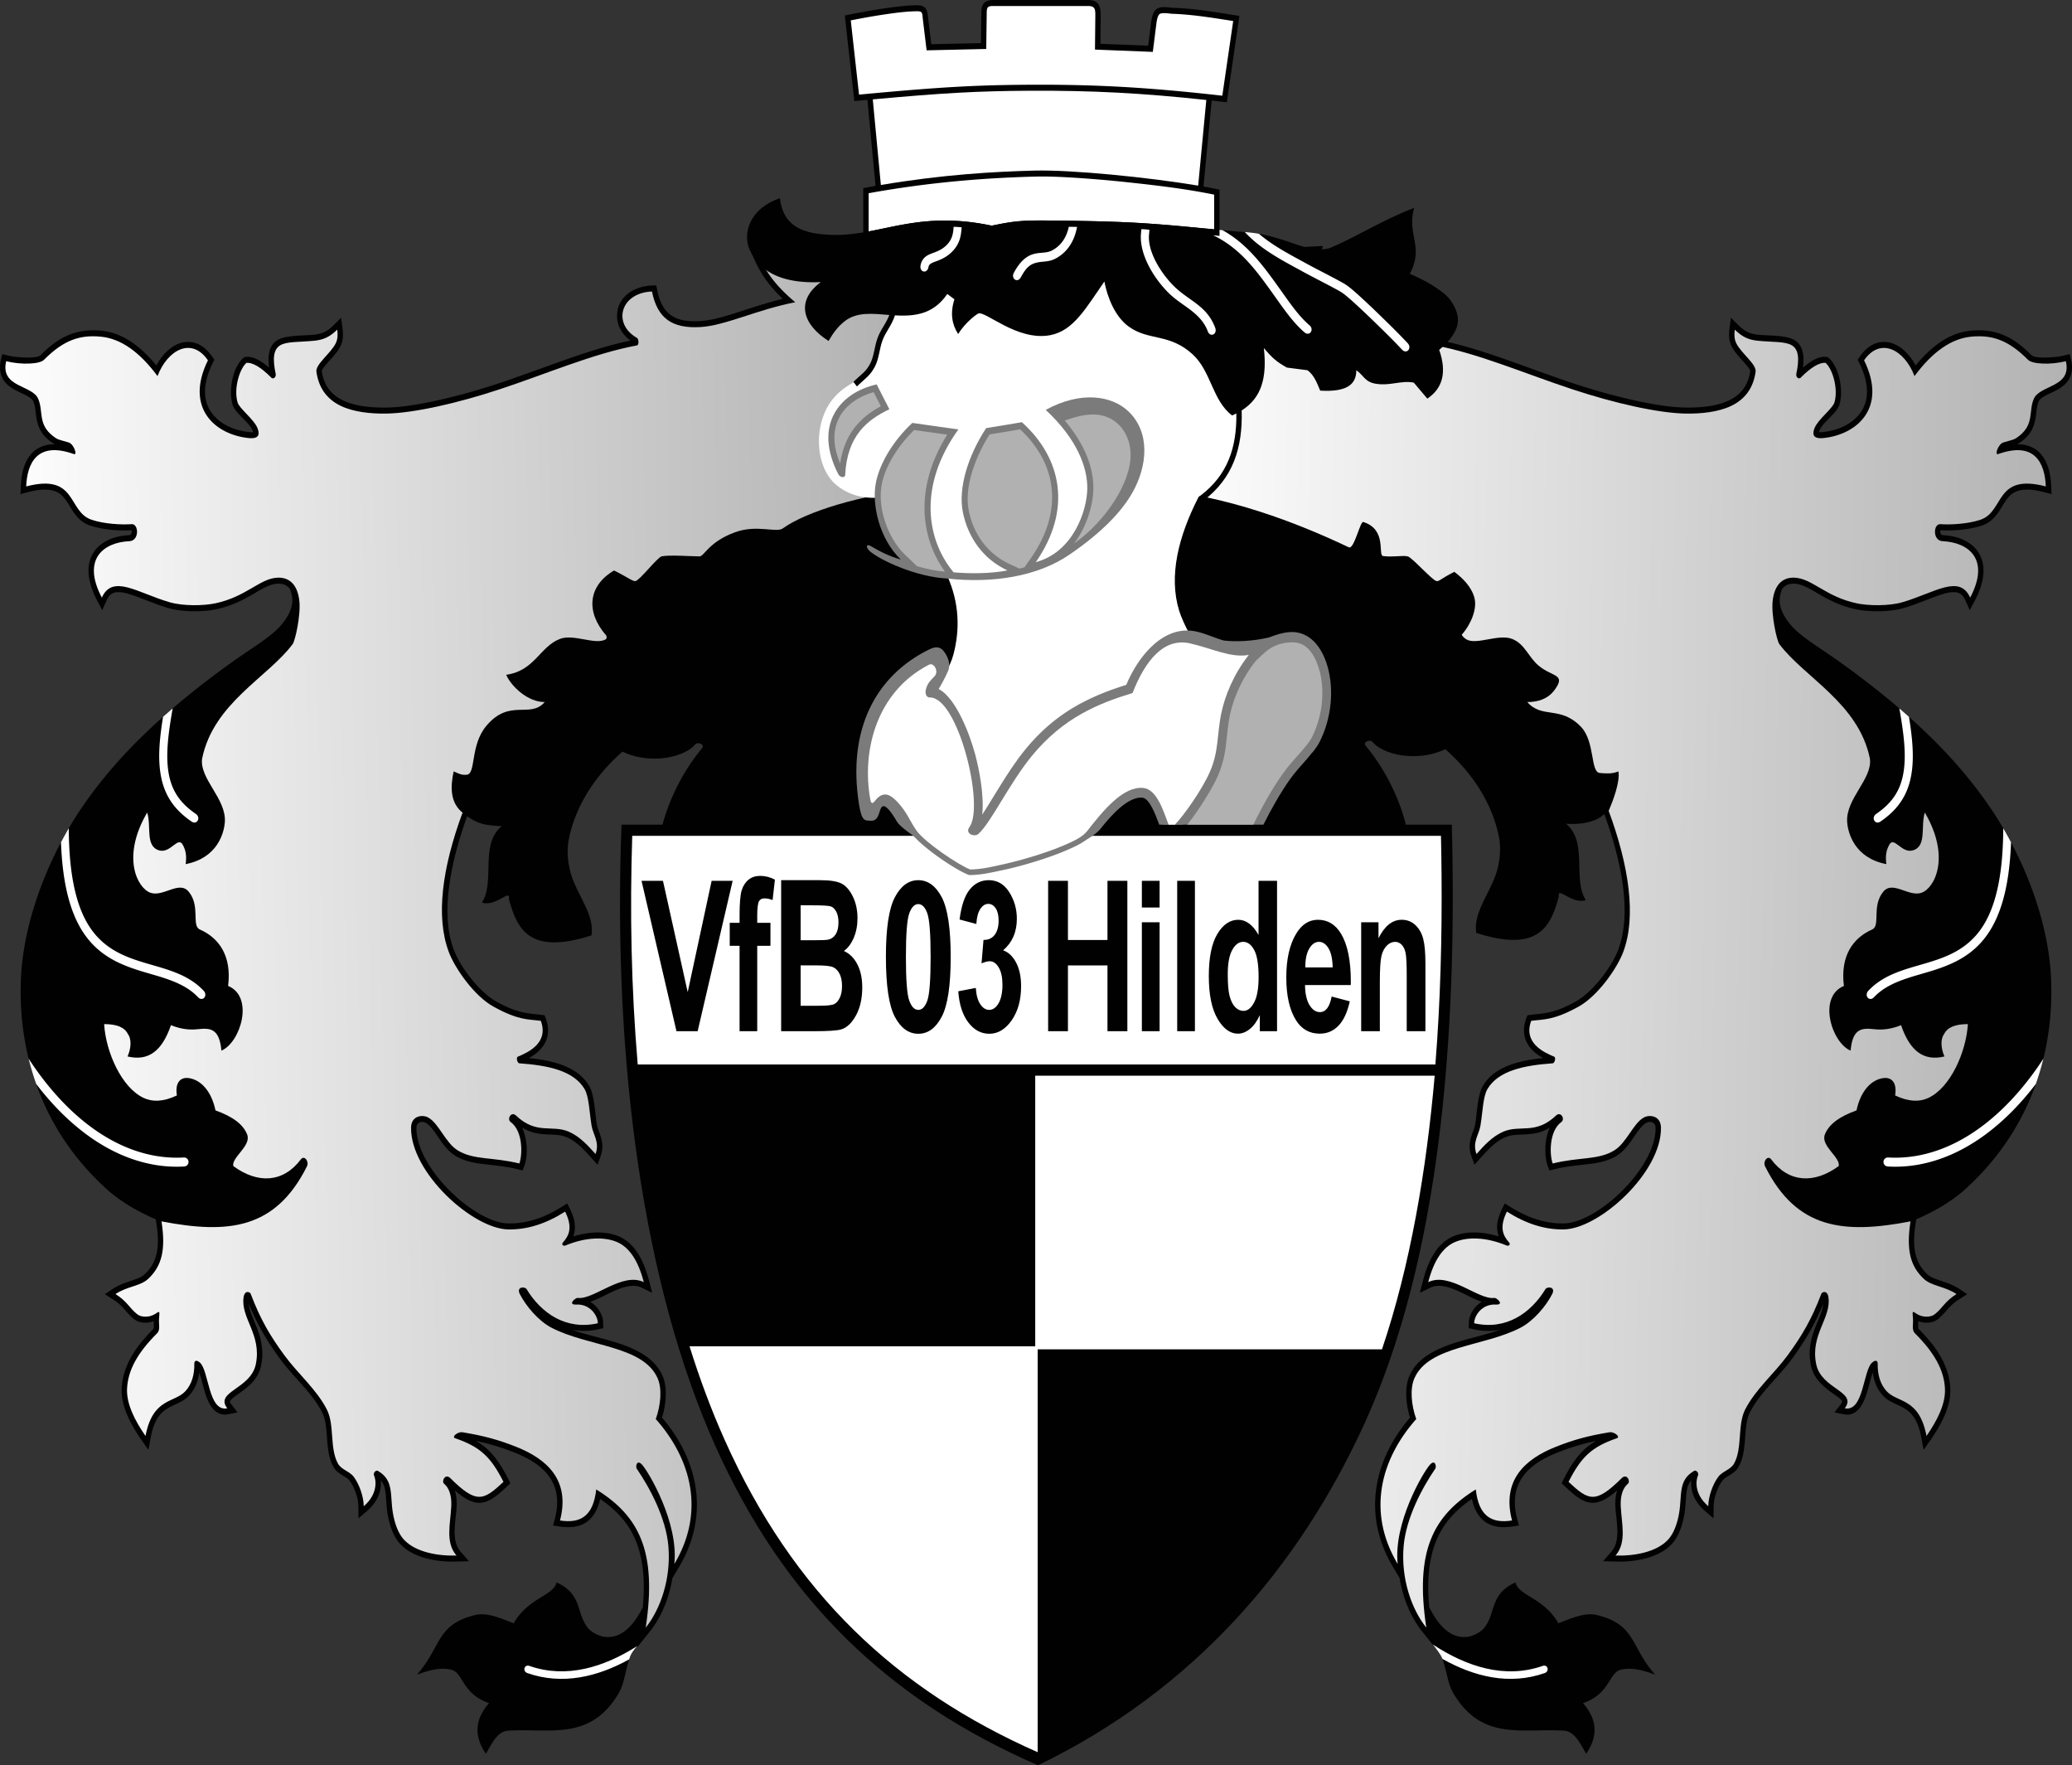
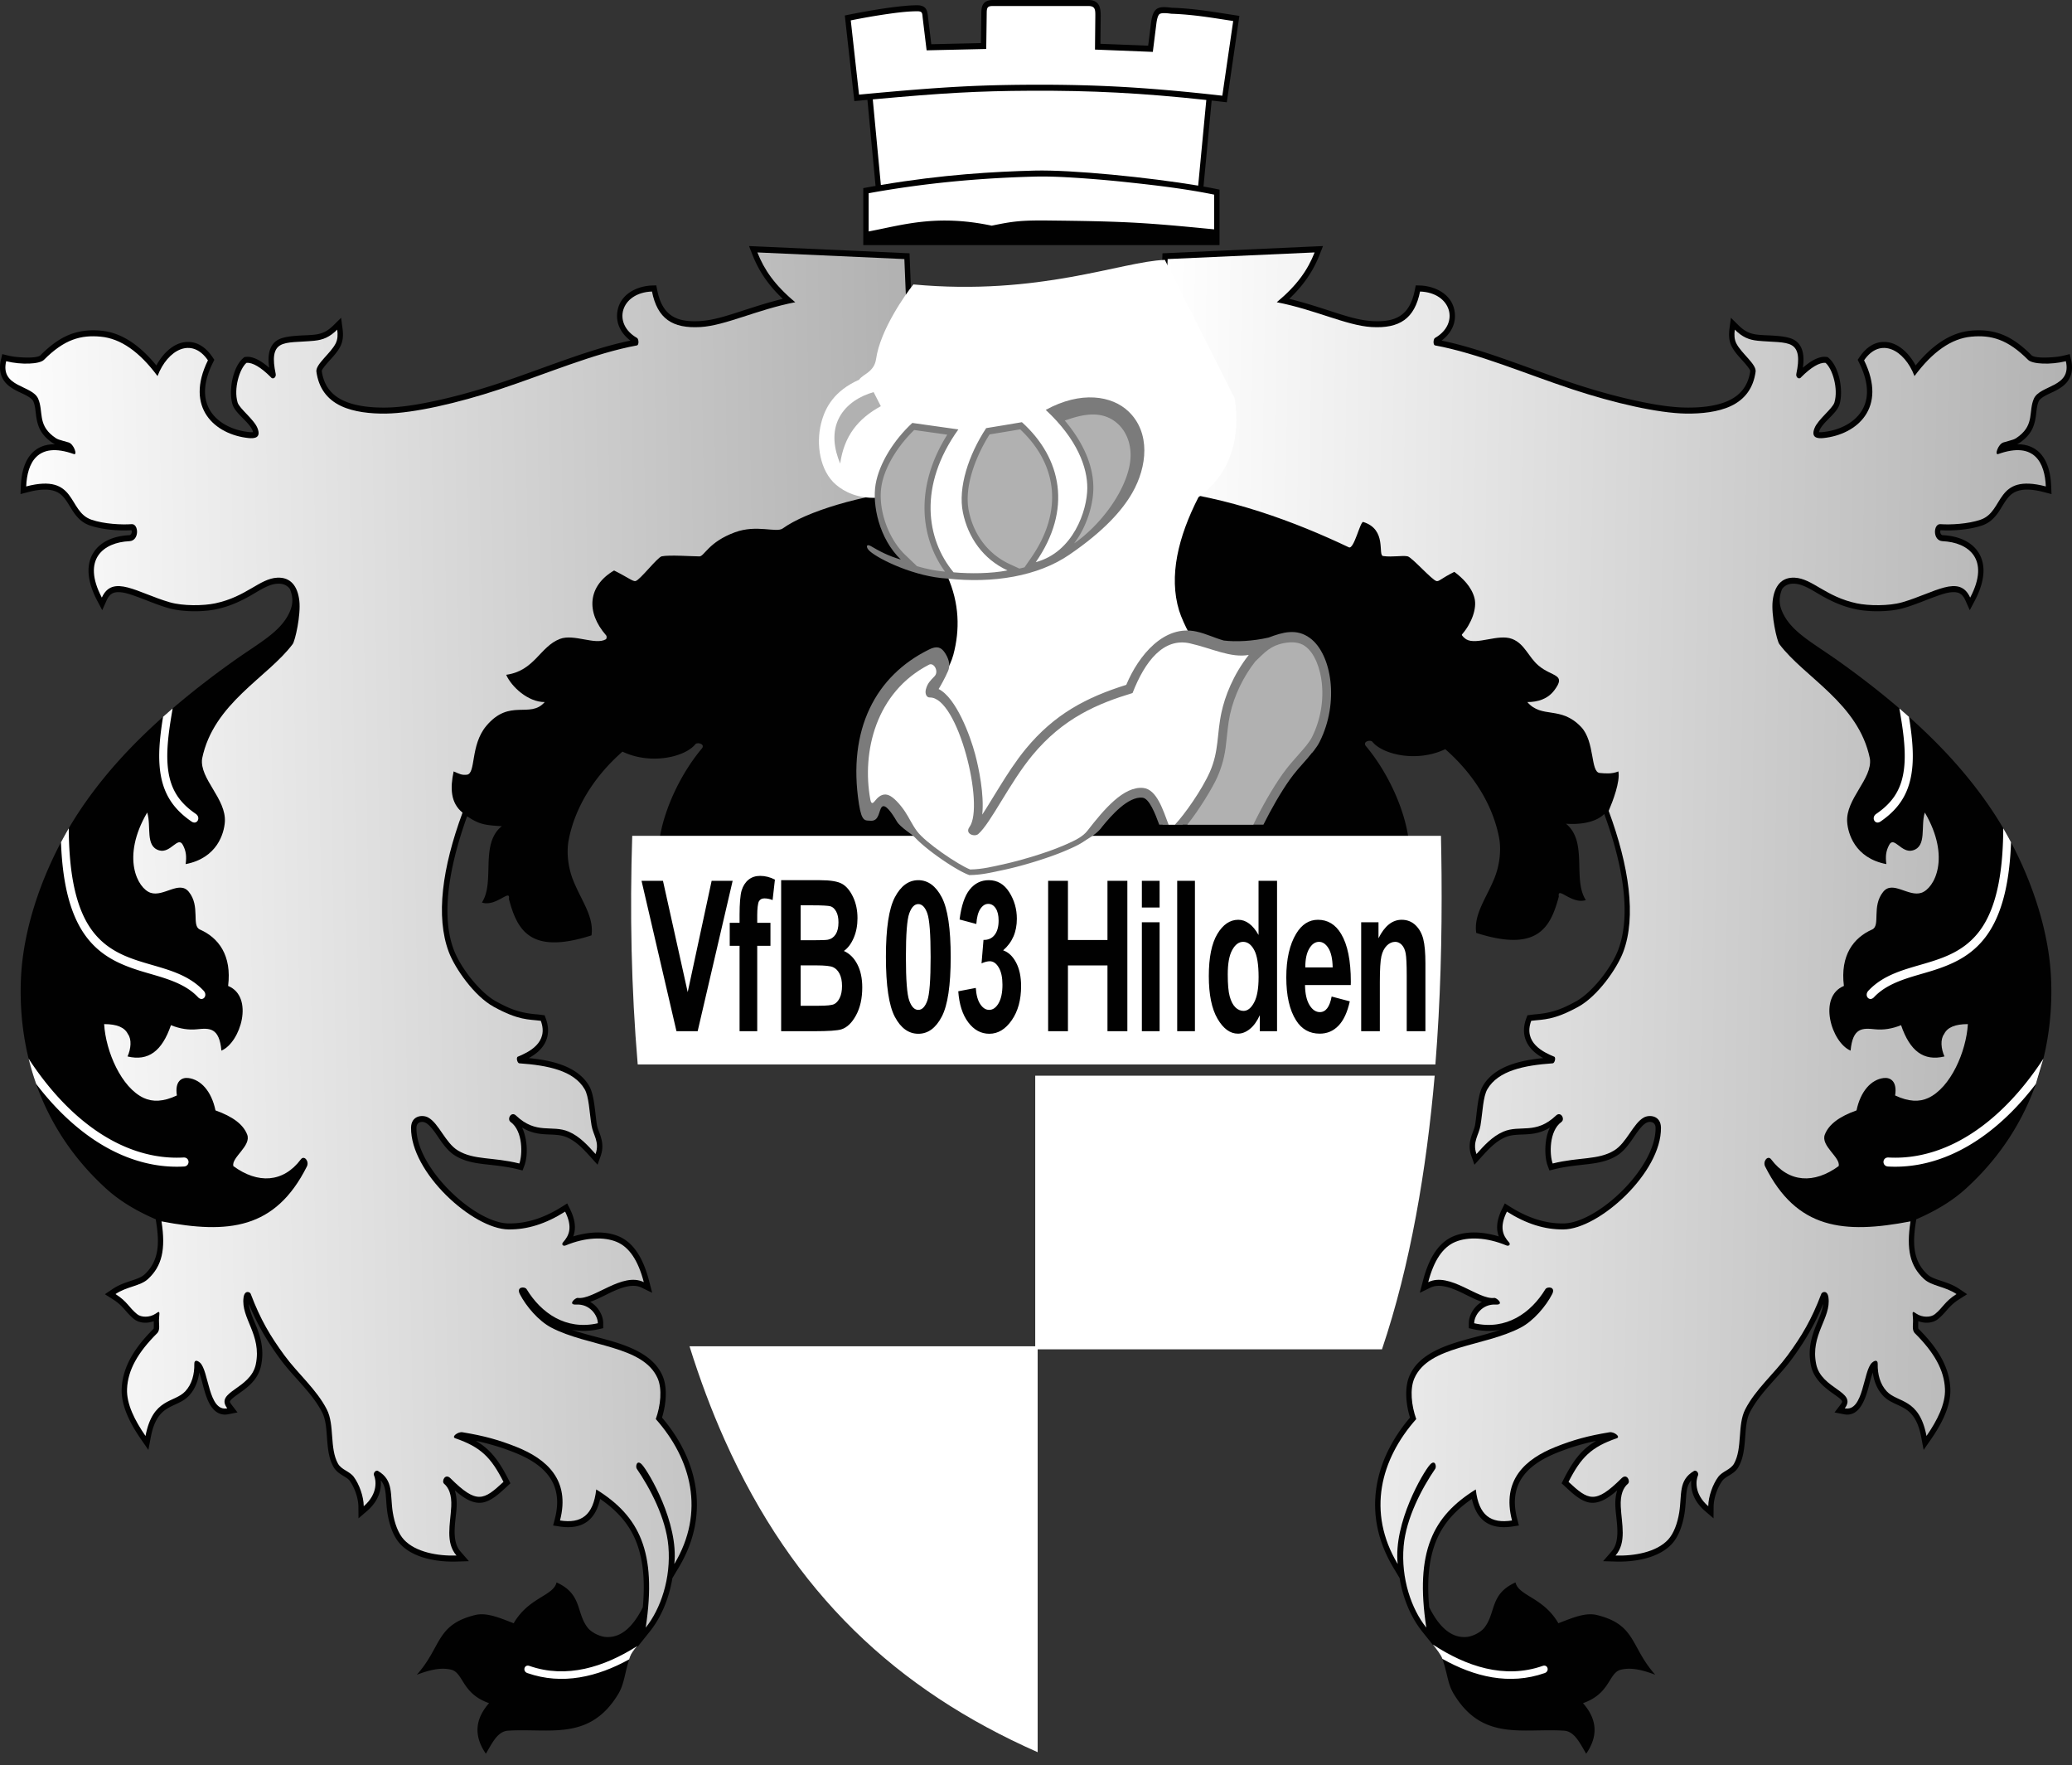
<svg xmlns="http://www.w3.org/2000/svg" xmlns:xlink="http://www.w3.org/1999/xlink" viewBox="14.17 179.51 566.93 482.88">
  <rect x="14.17" y="179.51" width="566.93" height="482.88" fill="#333333" stroke="none" />
  <path fill="#010101" fill-rule="evenodd" d="M501.781 340.631c-.82 2.038-1.005 3.965.15 6.461 2.493 5.383 8.311 8.266 15.587 13.461 8.781 6.27 20.125 15.137 29.878 25.692 5.6 6.06 11.097 13.15 15.392 20.686 7.401 12.987 11.964 27.301 12.572 39.953.82 17.075-3.576 39.792-23.265 57.734-3.862 3.519-8.444 6.186-13.599 8.42l-.133.85c-.847 5.428-.9 10.438 3.178 14.215.923.856 2.408 1.319 3.543 1.695 1.816.601 3.534 1.18 5.172 2.283l2.156 1.45-2.188 1.39c-1.446.918-2.328 1.766-3.466 3.082-.733.848-1.433 1.602-2.288 2.302-1.459 1.194-3.648 1.267-5.43.606-.017.85-.05 1.82.025 2.03a.123.123 0 0 0 .036.053c4.287 4.278 8.427 9.647 8.71 16.375.21 5-2.725 10.148-5.36 13.947l-1.945 2.802-.658-3.469c-.579-3.045-1.603-5.83-4.044-7.535-1.825-1.275-3.992-1.752-5.739-3.199a7.332 7.332 0 0 1-.688-.65c-1.595-1.714-2.475-3.94-2.785-6.329-.512 1.42-.995 3.453-1.192 4.16-.987 3.566-2.612 8.082-6.739 7.27l-2.537-.5 1.674-2.189c.088-.115.434-.608.401-.788-.272-1.488-7.301-3.875-8.527-9.843-.737-3.59-.224-6.68 1.026-10.018.771-2.061 2.094-4.632 2.326-6.833v-.008c-2.324 5.644-4.987 10.175-8.633 15.146-3.56 4.854-8.672 9.127-11.435 14.535-.968 1.894-1.11 4.539-1.269 6.675-.208 2.803-.44 5.716-1.795 8.168-.162.292-.35.563-.56.812-1.137 1.349-3.077 1.92-3.897 3.024-1.299 1.75-2.363 4.713-2.386 7l-.033 3.292-2.336-2.007c-1.78-1.529-3.221-3.553-3.66-6.06a8.932 8.932 0 0 1-.094-2.317c-.37.41-.671.894-.887 1.486-.357.978-.461 2.137-.54 3.181-.115 1.498-.19 2.964-.431 4.448-.473 2.903-1.522 6.186-3.46 8.276-3.725 4.018-10.494 4.971-15.453 4.812l-3.349-.107 2.337-2.684c2.614-3.004 1.206-8.424 1.021-12.169-.076-1.544.044-3.125.512-4.537-2.169 1.934-4.769 3.712-7.372 3.393-2.579-.317-4.975-2.64-6.902-4.423l-.951-.88.61-1.2c2.648-5.21 5.04-8.215 8.85-10.409a63.984 63.984 0 0 0-10.617 3.206c-7.705 3.073-13.615 8.103-11.005 18.118l.476 1.827-1.687.262c-6.123.95-9.825-1.503-11.182-7.524-3.107 2.133-5.969 4.728-8.062 8.104-3.86 6.228-4.289 14.068-3.614 21.502 3.569 7.21 7.49 8.512 10.56 8.106 1.269-.168 3.488-1.141 4.553-2.514 3.194-4.12 1.438-9.189 8.5-12.362.872 3.723 7.605 4.049 11.733 11.168 3.849-1.484 7.403-3.02 10.519-2.256 10.818 2.65 9.13 8.664 15.988 16.338-3.276-1.215-6.408-2.103-9.401-1.379-3.393.82-2.859 6.555-10.369 9.15 3.583 4.087 4.451 8.619.869 13.839-1.806-3.077-3.23-6.13-6.083-6.31-11.358-.717-22.3 2.928-30.133-10.017-1.734-2.865-1.6-5.166-3.14-9.655-.293-.854-1.137-2.026-2.11-3.276l.014.092-3.393-4.233c-3.21-4.005-5.31-9.235-6.204-14.65l-1.75-2.928c-8.523-14.251-5.435-29.198 4.592-40.971-1.097-3.568-1.582-8.179-.109-11.505.275-.62.599-1.21.967-1.764 3.91-5.885 13.215-7.68 19.253-9.363 1.518-.424 3.066-.87 4.594-1.391-2.368.451-4.867.414-7.438-.171l-1.178-.268v-1.344c0-1.75.896-3.475 2.022-4.637a7.107 7.107 0 0 1 1.554-1.214c-2.185-.756-4.48-2.054-6.173-2.82-2.334-1.055-5.457-2.267-7.92-1.065l-2.882 1.407.879-3.374c1.31-5.026 3.663-10.15 8.312-12.089 3.808-1.587 8.387-1.188 12.411.037-.889-2.362-.421-4.844.932-7.576l.72-1.455 1.294.82c4.58 2.903 9.438 4.721 14.742 4.663 9.332-.103 25.37-15.219 25.213-26.179-.023-1.604-1.53-1.893-2.565-1.324-1.492.82-3.109 3.54-4.155 5-1.116 1.556-2.352 3.05-3.94 4.007-.654.393-1.334.725-2.034 1-2.234.875-4.624 1.152-6.967 1.41-2.77.305-5.446.615-8.172 1.296l-1.203.3-.476-1.271c-.82-2.192-.788-5.517-.303-7.791a11.81 11.81 0 0 1 .886-2.656 12.07 12.07 0 0 1-3.864 1.526c-1.822.378-3.568.3-5.393.449-1.004.081-1.974.25-2.92.652-2.759 1.175-4.813 3.494-6.867 5.768l-1.582 1.753-.822-2.315c-.826-2.329-.538-4.142.286-6.37.272-.733.594-1.51.723-2.292.51-3.082.648-8.096 2.126-10.605 3.26-5.535 10.592-7.013 16.509-7.59a14.44 14.44 0 0 1-1.767-1.126c-3.079-2.31-4.378-5.676-2.89-9.692l.33-.89.857-.114a43.55 43.55 0 0 1 1.654-.18c4.26-.402 6.863-1.367 10.757-3.502 4.397-2.412 9.73-9.192 11.597-14.185 4.13-11.04.014-26.608-3.853-37.085-1.73 1.808-5.41 3.03-10.465 2.667 6.08 4.938 1.74 15.213 5.432 20.88-3.837 1.294-7.89-3.963-7.386-.97-2.25 8.413-5.73 15.37-22.599 9.954-.746-5.164 2.846-9.558 5.067-15.205 1.333-3.388 1.816-7.522 1.18-10.853-1.594-8.348-6.433-16.922-14.719-24.2-7.869 3.741-17.199 1.406-19.937-2.016-.518-.647-2.839-.086-1.757 1.203 6.86 8.17 12.323 20.779 11.917 30.432l-69.88 8.51-.117 8.674-35.559-4.33-30.027 3.657-.098-7.325-69.899-8.512c-.406-9.654 5.056-22.263 11.916-30.432 1.083-1.289-1.238-1.85-1.756-1.203-2.738 3.422-12.068 5.756-19.937 2.017-8.286 7.276-13.126 15.85-14.72 24.198-.635 3.332-.152 7.466 1.18 10.854 2.222 5.647 5.814 10.04 5.068 15.205-16.87 5.416-20.35-1.542-22.599-9.956.505-2.991-3.55 2.265-7.386.971 3.692-5.666-.648-15.941 5.432-20.88-4.845-.28-6.257-.567-9.482-2.71-3.717 10.381-7.75 25.54-3.667 36.455 1.868 4.993 7.2 11.773 11.598 14.185 3.893 2.135 6.497 3.1 10.756 3.503a43.6 43.6 0 0 1 1.655.18l.856.113.33.89c.83 2.236.894 4.578-.233 6.7-.99 1.863-2.655 3.152-4.428 4.119 5.918.575 13.253 2.052 16.514 7.589 1.477 2.51 1.615 7.523 2.125 10.605.13.783.452 1.56.723 2.292.825 2.228 1.113 4.041.286 6.37l-.821 2.315-1.583-1.753c-2.053-2.274-4.108-4.593-6.867-5.768-.945-.403-1.915-.57-2.92-.652-1.824-.149-3.57-.07-5.393-.449a12.062 12.062 0 0 1-3.885-1.54c1.435 3.043 1.692 7.556.604 10.461l-.475 1.27-1.203-.3c-2.727-.68-5.402-.99-8.173-1.295-2.342-.258-4.732-.535-6.966-1.41-.7-.275-1.38-.607-2.034-1-1.589-.958-2.825-2.451-3.94-4.007-1.047-1.46-2.664-4.18-4.156-5-1.034-.569-2.542-.28-2.565 1.324-.157 10.96 15.882 26.076 25.213 26.179 5.304.058 10.163-1.76 14.742-4.662l1.294-.82.72 1.454c1.354 2.732 1.822 5.214.933 7.576 4.024-1.225 8.602-1.624 12.41-.037 4.65 1.94 7.003 7.063 8.313 12.09l.878 3.373-2.88-1.407a4.84 4.84 0 0 0-1.162-.392c-2.189-.445-4.752.55-6.76 1.457-1.693.766-3.987 2.064-6.173 2.82.557.32 1.08.725 1.555 1.214 1.126 1.162 2.022 2.887 2.022 4.637v1.344l-1.178.268c-2.572.585-5.07.622-7.438.17 1.527.521 3.075.968 4.594 1.392 6.515 1.815 16.928 3.697 20.22 11.127 1.473 3.326.988 7.937-.11 11.505 10.027 11.773 13.116 26.72 4.593 40.971l-1.75 2.928c-.895 5.415-2.994 10.645-6.204 14.65l-3.394 4.233.07-.468c-.94 1.128-1.756 2.198-2.046 3.044-1.54 4.49-1.515 7.398-3.249 10.263-7.834 12.945-18.775 9.3-30.133 10.017-2.853.18-4.276 3.233-6.083 6.31-3.582-5.22-2.714-9.752.869-13.84-7.51-2.594-6.976-8.329-10.368-9.149-2.994-.724-6.126.164-9.402 1.38 6.86-7.675 5.17-13.688 15.989-16.34 3.115-.763 6.67.773 10.518 2.257 4.128-7.119 10.862-7.445 11.733-11.168 7.062 3.173 5.306 8.242 8.5 12.362 1.065 1.373 3.284 2.346 4.552 2.514 3.068.405 6.983-.893 10.548-8.08.678-7.441.253-15.293-3.612-21.528-2.093-3.376-4.955-5.97-8.061-8.104-1.358 6.02-5.06 8.474-11.182 7.524l-1.687-.262.476-1.827c2.61-10.015-3.3-15.045-11.006-18.118a64.07 64.07 0 0 0-10.616-3.207c3.81 2.195 6.201 5.2 8.85 10.41l.61 1.2-.951.88c-1.928 1.783-4.324 4.106-6.902 4.423-2.604.32-5.204-1.46-7.373-3.393.469 1.412.588 2.993.512 4.537-.185 3.745-1.593 9.165 1.022 12.17l2.336 2.683-3.349.107c-4.958.159-11.727-.794-15.452-4.812-1.939-2.09-2.988-5.373-3.46-8.276-.242-1.485-.317-2.95-.43-4.448-.08-1.044-.184-2.203-.541-3.18a4.481 4.481 0 0 0-.887-1.487 8.932 8.932 0 0 1-.094 2.317c-.44 2.507-1.881 4.531-3.66 6.06l-2.336 2.007-.034-3.293c-.022-2.286-1.087-5.25-2.386-6.999a2.07 2.07 0 0 0-.134-.163c-.375-.416-.923-.744-1.386-1.026-1.149-.702-2.227-1.361-2.936-2.647a10.14 10.14 0 0 1-.401-.81c-1.962-4.44-.762-10.313-2.663-14.033-2.764-5.408-7.876-9.681-11.435-14.535-3.647-4.97-6.31-9.502-8.634-15.146v.008c.232 2.201 1.555 4.772 2.327 6.833 1.25 3.338 1.763 6.428 1.026 10.018-.316 1.534-.987 2.868-1.92 4.037-.28.35-.578.681-.89.995-1.252 1.258-2.647 2.162-4.045 3.184-.327.24-1.59 1.172-1.673 1.627-.033.18.313.673.402.788l1.673 2.19-2.537.499c-1.005.198-1.998.078-2.912-.446-2.176-1.248-3.15-4.378-3.827-6.825-.195-.706-.68-2.735-1.19-4.155-.308 2.377-1.19 4.609-2.786 6.325a7.31 7.31 0 0 1-.689.65c-1.746 1.447-3.914 1.924-5.738 3.199-2.442 1.706-3.466 4.49-4.044 7.535l-.659 3.47-1.944-2.803c-2.635-3.8-5.57-8.947-5.36-13.947.282-6.728 4.423-12.097 8.71-16.375a.125.125 0 0 0 .035-.054c.076-.208.042-1.18.026-2.029-1.782.66-3.972.588-5.43-.606-.856-.7-1.555-1.454-2.288-2.302-1.138-1.316-2.02-2.164-3.467-3.083l-2.188-1.389 2.156-1.45c1.639-1.102 3.357-1.682 5.173-2.283 1.134-.376 2.62-.84 3.543-1.695 4.077-3.777 4.024-8.787 3.177-14.215l-.133-.85c-5.155-2.234-9.737-4.901-13.599-8.42-19.689-17.942-24.085-40.659-23.264-57.734.608-12.652 5.17-26.966 12.572-39.953 4.295-7.535 9.792-14.627 15.391-20.686 9.754-10.555 21.097-19.423 29.879-25.692 7.275-5.195 13.093-8.078 15.586-13.46 1.156-2.497.971-4.424.15-6.462-.72-.994-1.803-1.534-3.38-1.458a6.417 6.417 0 0 0-1.063.144c-2.057.452-4.28 1.94-6.142 3.007-3.141 1.802-6.103 3.109-9.595 3.845-3.744.788-9.4.744-13.098-.33-3.234-.94-6.268-2.31-9.44-3.414-1.57-.548-4.218-1.42-5.812-.62-.756.38-1.248 1.104-1.61 1.913l-1.21 2.702-1.374-2.601c-2.07-3.92-3.616-9.094-1-13.188 2.149-3.363 6.23-4.569 9.743-4.725.664-.03.831-.944.63-1.367-3.455.243-8.11-.169-11.4-1.301-1.746-.602-3.05-1.708-4.195-3.273-1.249-1.705-2.266-4.062-3.898-5.317-2.45-1.885-6.292-1.18-8.975-.478l-1.894.496.088-2.172c.319-7.832 3.874-11.508 9.328-11.463a8.51 8.51 0 0 1-1.43-.934c-2.44-1.929-3.371-3.97-3.76-7.195-.146-1.212-.232-2.466-.709-3.586-.472-1.109-2.857-2.075-3.823-2.54-1.606-.774-3.3-1.688-4.345-3.322-1.066-1.669-1.15-3.615-.7-5.55l.357-1.531 1.384.339c.52.128 1.047.234 1.574.32 1.358.223 6.36.628 7.46-.312 5.108-5.137 9.82-7.396 16.65-6.757 6.093.57 11.094 4.614 15.1 9.51 1.876-3.453 4.923-6.409 8.632-6.434 2.757-.02 5.012 1.648 6.645 4.032l.584.852-.464.941c-1.944 3.944-3.138 8.764-.754 12.82 2.247 3.823 6.813 5.608 10.714 6.013.23.024.763.062 1.104.01a4.402 4.402 0 0 0-.134-.407c-.93-2.383-4.761-4.646-5.51-7.216-1.094-3.751.081-10.152 2.93-12.613l.331-.286.416-.049c2.123-.248 4.509 1.343 6.354 2.954-.393-2.886-.22-6.035 2.326-7.57 2.266-1.365 7.219-1.173 9.886-1.442 2.289-.23 3.718-.925 5.454-2.638l2.034-2.007.396 3c.22 1.67.162 3.276-.581 4.78-.62 1.254-1.609 2.393-2.51 3.404-.464.52-2.483 2.668-2.603 3.369.564 3.965 2.59 6.532 5.886 8.084 3.443 1.62 7.96 1.98 11.686 1.927 4.519-.067 9.35-.939 13.78-1.901 5.672-1.233 11.32-2.83 16.86-4.659.662-.218 1.322-.44 1.982-.663 6.107-2.074 12.15-4.374 18.247-6.476 5.25-1.809 10.604-3.507 16.02-4.624-2.244-1.667-3.919-4.245-3.634-7.429.465-5.195 5.379-7.49 9.484-7.635l1.216-.043.267 1.327c1.452 7.236 5.54 8.805 11.783 8.434 3.678-.218 7.744-1.592 11.28-2.733 3.758-1.213 7.477-2.42 11.283-3.341-3.52-3.338-6.353-7.103-8.288-12.028l-.947-2.41 2.354.106 40.216 1.815 1.354.061.057 1.512c.648 17.01 1.675 33.997 2.467 50.997 13.903 1.778 25.177 2.889 35.37 3.725a776.763 776.763 0 0 0 28.765-3.199c.796-17.176 1.837-34.337 2.491-51.523l.058-1.512 1.353-.06 40.217-1.816 2.354-.107-.947 2.411c-1.936 4.925-4.77 8.69-8.289 12.028 3.807.922 7.525 2.128 11.284 3.341 3.535 1.141 7.601 2.515 11.28 2.733 6.243.37 10.33-1.198 11.783-8.434l.266-1.327 1.216.043c4.106.144 9.02 2.44 9.484 7.635.285 3.184-1.39 5.762-3.633 7.429 5.415 1.117 10.769 2.815 16.02 4.624 6.097 2.102 12.14 4.402 18.246 6.476.66.224 1.321.445 1.983.663 5.54 1.83 11.188 3.426 16.86 4.659 4.43.962 9.26 1.834 13.78 1.9 3.726.055 8.242-.306 11.685-1.926 3.297-1.552 5.322-4.119 5.887-8.084-.12-.701-2.14-2.85-2.603-3.37-.902-1.01-1.89-2.148-2.51-3.403-.744-1.504-.802-3.11-.582-4.78l.397-3 2.034 2.007c1.735 1.713 3.165 2.407 5.454 2.638 2.667.269 7.62.077 9.885 1.443 2.546 1.534 2.72 4.683 2.327 7.57 1.845-1.612 4.23-3.203 6.353-2.954l.416.048.332.286c2.848 2.461 4.024 8.862 2.93 12.614-.75 2.57-4.581 4.832-5.51 7.214a4.487 4.487 0 0 0-.135.407c.342.053.874.016 1.104-.009 3.902-.404 8.467-2.19 10.715-6.013 2.383-4.056 1.19-8.876-.755-12.82l-.464-.941.584-.852c1.634-2.384 3.889-4.051 6.645-4.032 3.71.025 6.756 2.98 8.632 6.434 4.006-4.895 9.007-8.94 15.1-9.51 6.83-.64 11.538 1.616 16.645 6.753 1.109.948 6.108.54 7.465.317a20.55 20.55 0 0 0 1.575-.321l1.383-.34.357 1.533c.45 1.934.366 3.88-.7 5.549-1.045 1.634-2.738 2.548-4.345 3.322-.966.465-3.35 1.431-3.823 2.54-.476 1.12-.562 2.374-.708 3.586-.39 3.225-1.32 5.266-3.76 7.195a8.521 8.521 0 0 1-1.43.934c5.453-.045 9.009 3.631 9.328 11.463l.088 2.172-1.895-.496c-2.682-.702-6.524-1.407-8.975.478-1.632 1.255-2.649 3.612-3.898 5.318-1.145 1.564-2.449 2.67-4.195 3.272-3.29 1.132-7.945 1.544-11.399 1.3-.202.425-.035 1.338.63 1.368 3.512.156 7.594 1.362 9.743 4.725 2.615 4.094 1.07 9.268-1 13.188l-1.375 2.601-1.209-2.702c-.362-.81-.855-1.533-1.61-1.913-1.595-.8-4.242.072-5.812.62-3.172 1.105-6.206 2.474-9.44 3.414-3.7 1.074-9.354 1.118-13.099.33-3.492-.736-6.453-2.043-9.594-3.845-1.863-1.067-4.086-2.555-6.143-3.007a6.417 6.417 0 0 0-1.062-.144c-1.577-.076-2.661.464-3.381 1.458z" />
  <defs>
    <linearGradient id="a">
      <stop offset="0%" stop-color="#b1b1b1" />
      <stop offset="100%" stop-color="#fff" />
    </linearGradient>
    <linearGradient xlink:href="#a" id="b" x1="0" x2="0" y1="0" y2="1" gradientTransform="rotate(91 .5 .5)" gradientUnits="objectBoundingBox" />
  </defs>
  <path fill="url(#b)" d="M373.871 248.565c-1.843 4.69-4.72 8.927-10.359 13.618 10.383 2 19.1 6.383 25.903 6.787 7.712.457 11.808-2.294 13.298-9.717 8.598.303 10.939 8.787 4.105 12.69-.496.283-.575 1.857-.043 2.042 11.838 2.18 24.633 7.727 37.667 12.03 11.5 3.796 23.476 6.515 31.037 6.626 4.172.06 8.786-.413 12.276-2.056 3.956-1.862 6.169-5.031 6.776-9.39.286-2.053-3.924-5.024-5.285-7.778-.532-1.076-.608-2.274-.413-3.744 2.065 2.039 3.816 2.793 6.295 3.043 4.056.408 7.485.146 9.32 1.252 1.834 1.106 2.121 3.592 1.224 7.82-.197.924.776 1.73 1.402.822 2.594-2.592 4.964-4.03 6.6-3.838 1.898 1.64 3.528 7.04 2.43 10.803-.502 1.724-4.511 4.636-5.46 7.068-1.028 2.638.795 2.865 2.455 2.692 9.159-.95 17.538-8.238 11.113-21.265 4.435-6.47 11.05-2.914 13.793 4.313 4.942-6.658 10.08-10.27 15.538-10.781 5.457-.511 9.953.72 15.542 6.34 1.187 1.194 6.136 1.407 10.335.377 1.68 7.22-7.134 6.443-8.772 10.291-1.461 3.434.151 6.872-3.989 10.144-1.378 1.089-1.473.941-4.325 1.78-1.427.42-2.5 3.563-1.44 3.184 10.086-3.61 12.786 2.555 13.042 8.851-14.027-3.674-11.228 6.82-17.837 9.097-3.461 1.192-8.34 1.425-11.005 1.222-1.97-.15-2.193 4.536.61 4.661 7.07.315 13.097 4.905 7.534 15.434-2.924-6.533-9.82-1.271-18.549 1.264-3.685 1.07-9.261.978-12.455.305-8.577-1.806-12.156-6.784-17.008-7.022-3.62-.176-5.558 2.286-6.023 6.29-.457 3.926 1.15 10.98 1.816 11.873 6.78 9.086 21.693 16.152 24.78 31.321.777 5.524-6.669 11.004-6.216 17.364.212 2.99 2.02 9.84 10.723 11.504-.271-2.118-.14-3.546.774-5.263 1.338-2.514 3.336 2.412 6.474 1.504 3.892-1.127 2.076-6.568 3.275-10.356 7.21 12.313 2.601 20.805-.952 21.967-3.553 1.162-7.83-3.46-10.422-.291-3.248 3.969-.664 9.274-3.047 10.327-5.076 2.243-8.769 7.035-7.718 15.433-7.177 2.95-3.453 15.434 1.828 17.704.592-6.384 3.249-6.204 6.776-5.84 2.114.217 4.547-.11 7.036-1.132 2.437 7.112 6.189 9.922 11.876 8.56-.948-2.118-1.18-4.69-.096-6.128.88-1.815 2.979-2.723 6.5-2.723-.455 7.572-4.74 17.396-10.861 20.216-2.395 1.103-5.32 1.065-9.044-.697.609-3.934-1.324-4.992-3.149-4.766-3.368.416-6.304 3.545-7.413 8.851-4.748 1.703-7.589 3.826-8.67 6.611-1.201 3.095 4.328 6.234 3.795 8.618-6.703 4.917-13.66 4.58-18.483-1.838-.938-1.247-2.393.613-1.625 1.996 8.618 17.134 21.485 18.489 39.753 14.97-1.205 7.723-.115 12.24 3.688 15.765 2.134 1.976 5.74 1.996 8.897 4.12-3.28 2.082-3.614 3.618-5.898 5.488-1.172.96-3.46.949-5.048-.105-.999-.662-1.207-.931-.987 1.062.191 1.732-.429 3.303.556 4.286 5.267 5.256 8.002 10.047 8.22 15.225.172 4.1-2.123 8.638-5.054 12.862-1.989-10.476-7.882-8.993-10.89-12.228-1.81-1.946-2.513-4.663-2.458-7.446.022-1.15-.728-1.097-1.54-.388-2.482 2.166-2.271 13.525-7.482 12.5 3.536-4.626-6.4-5.205-7.81-12.068-1.666-8.106 4.147-12.58 3.351-18.28-.287-2.055-1.74-1.53-1.95-.974-2.689 7.09-5.359 11.554-9.255 16.866-3.66 4.99-8.773 9.28-11.575 14.762-2.177 4.259-.708 10.576-3.039 14.795-.95 1.72-3.176 2.087-4.336 3.65-1.492 2.01-2.699 5.331-2.726 8.031-4.02-3.453-3.343-7.268-2.82-8.414.307-.673-.482-1.59-1.082-1.24-4.374 2.546-3.26 6.511-4.055 11.402-.478 2.934-1.49 5.722-3.034 7.387-3.202 3.453-9.316 4.514-14.388 4.351 3.106-3.568 1.671-8.628 1.436-13.406-.161-3.269.7-5.172 1.95-6.225.78-.655-.257-2.974-1.733-1.506-7.24 7.199-9.094 6-14.51.987 3.408-6.705 6.214-9.526 13.187-11.924 1.164-.4-.752-1.85-1.956-1.652-5.998.988-10.005 2.11-14.772 4.011-8.215 3.276-14.825 8.996-11.924 20.127-5.804.9-9.11-1.362-9.915-8.493-11.79 7.31-16.673 17.019-13.538 37.797-4.06-5.065-6.957-13.417-6.203-22.257.659-7.731 5.081-15.997 8.66-21.209.39-.566-.006-2.727-1.493-1.057-1.812 2.035-10.007 15.857-8.79 27.13-8.512-14.233-4.678-28.67 5.071-39.657-1.327-3.685-1.786-8.257-.493-11.176 3.967-8.955 19.06-8.586 29.088-13.842 3.483-1.825 6.897-5.833 8.604-9.165 1.048-2.047-1.37-2.145-1.856-1.345-3.954 6.51-10.731 11.315-19.485 9.322 0-2.119 2.16-5.32 5.904-5.115 2.474.135.26-1.905-.406-1.816-4.377.585-12.187-7.187-18.077-4.312 1.557-5.977 4.012-9.59 7.414-11.008 3.402-1.419 8.456-1.322 13.993.972.683.282 1.205-.283.69-.859-1.705-1.902-2.666-4.161-.567-8.398 5.295 3.357 10.36 4.933 15.483 4.877 9.78-.108 26.846-15.592 26.67-27.85-.048-3.328-3.151-3.618-4.686-2.774-2.94 1.614-4.703 6.96-8.145 9.035-4.427 2.668-9.508 1.733-16.795 3.548-.87-2.322-1.05-8.87 2.38-11.348 1.095-.79-.163-3.015-1.463-1.773-5.561 5.307-9.836 2.459-14.392 4.399-3.116 1.327-5.391 3.935-7.38 6.137-1.176-3.317.665-5.197 1.089-7.757.618-3.74.696-7.942 1.907-10 2.985-5.068 10.029-6.504 17.868-7.057.555-.039.927-1.6.406-1.815-2.86-1.182-8.523-3.788-6.291-9.81 3.41-.452 5.996-.06 12.886-3.84 5.359-2.939 10.633-10.55 12.307-15.026 3.595-9.611 1.601-23.442-3.994-38.562 1.142-2.686 3.183-7.985 2.654-10.798-1.756.76-3.724.555-5.113.425-2.578-.243-1.253-8.57-5.111-12.608-5.625-5.885-10.677-2.142-14.692-6.783 2.88.005 5.58-.84 7.36-3.19 3.469-4.58-.571-3.61-4.317-6.809-2.795-2.387-3.761-5.951-7.218-7.278-3.785-1.453-9.707 1.77-12.532.116-.286-.167-1.408-1.07-1.179-1.332 2.63-3.004 4.138-7.118 3.44-9.904-.792-3.16-3.304-5.562-5.524-7.222-3.65 1.82-4.143 2.657-4.857 2.53-1.208-.212-6.737-6.53-7.937-6.778-1.444-.299-4.085.28-6.695-.074-1.53-.207 1.164-7.264-5.435-9.32-.831-.259-2.51 7.61-3.939 6.931-14.522-6.896-32.889-13.87-52.558-15.816.813-21.335 2.168-41.697 2.98-63.032l40.217-1.815z" />
  <defs>
    <linearGradient id="c">
      <stop offset="0%" stop-color="#fff" />
      <stop offset="100%" stop-color="#b1b1b1" />
    </linearGradient>
    <linearGradient xlink:href="#c" id="d" x1="0" x2="0" y1="0" y2="1" gradientTransform="rotate(-92 .5 .5)" gradientUnits="objectBoundingBox" />
  </defs>
  <path fill="url(#d)" d="M221.405 248.565c1.843 4.69 4.72 8.927 10.358 13.618-10.382 2-19.099 6.383-25.903 6.787-7.711.457-11.808-2.294-13.297-9.717-8.599.303-10.94 8.787-4.105 12.69.496.283.575 1.857.042 2.042-11.837 2.18-24.633 7.727-37.666 12.03-11.5 3.796-23.476 6.515-31.037 6.626-4.172.06-8.786-.413-12.277-2.056-3.955-1.862-6.168-5.031-6.776-9.39-.286-2.053 3.925-5.024 5.285-7.778.532-1.076.608-2.274.414-3.744-2.066 2.039-3.816 2.793-6.296 3.043-4.055.408-7.485.146-9.32 1.252-1.834 1.106-2.12 3.592-1.223 7.82.197.924-.777 1.73-1.403.822-2.593-2.592-4.963-4.03-6.599-3.838-1.899 1.64-3.528 7.04-2.43 10.803.502 1.724 4.51 4.636 5.459 7.068 1.028 2.638-.794 2.865-2.455 2.692-9.158-.95-17.537-8.238-11.113-21.265-4.434-6.47-11.05-2.914-13.792 4.313-4.942-6.658-10.08-10.27-15.538-10.781-5.458-.511-9.954.72-15.542 6.34-1.187 1.194-6.136 1.407-10.336.377-1.68 7.22 7.135 6.443 8.772 10.291 1.462 3.434-.15 6.872 3.99 10.144 1.377 1.089 1.473.941 4.325 1.78 1.427.42 2.5 3.563 1.439 3.184-10.085-3.61-12.785 2.555-13.042 8.851 14.027-3.674 11.229 6.82 17.838 9.097 3.46 1.192 8.34 1.425 11.004 1.222 1.971-.15 2.193 4.536-.61 4.661-7.07.315-13.096 4.905-7.533 15.434 2.924-6.533 9.82-1.271 18.549 1.264 3.685 1.07 9.26.978 12.455.305 8.577-1.806 12.156-6.784 17.008-7.022 3.62-.176 5.558 2.286 6.023 6.29.456 3.926-1.151 10.98-1.817 11.873-6.78 9.086-21.692 16.152-24.78 31.321-.777 5.524 6.67 11.004 6.217 17.364-.213 2.99-2.021 9.84-10.723 11.504.27-2.118.14-3.546-.774-5.263-1.338-2.514-3.336 2.412-6.475 1.504-3.89-1.127-2.075-6.568-3.275-10.356-7.21 12.313-2.6 20.805.953 21.967 3.553 1.162 7.829-3.46 10.422-.291 3.248 3.969.664 9.274 3.046 10.327 5.077 2.243 8.77 7.035 7.719 15.433 7.176 2.95 3.453 15.434-1.828 17.704-.593-6.384-3.249-6.204-6.776-5.84-2.114.217-4.548-.11-7.036-1.132-2.437 7.112-6.189 9.922-11.876 8.56.948-2.118 1.179-4.69.096-6.128-.88-1.815-2.98-2.723-6.5-2.723.455 7.572 4.74 17.396 10.86 20.216 2.395 1.103 5.32 1.065 9.045-.697-.61-3.934 1.324-4.992 3.148-4.766 3.368.416 6.305 3.545 7.414 8.851 4.748 1.703 7.589 3.826 8.67 6.611 1.2 3.095-4.329 6.234-3.796 8.618 6.703 4.917 13.66 4.58 18.484-1.838.937-1.247 2.393.613 1.625 1.996-8.618 17.134-21.485 18.489-39.754 14.97 1.206 7.723.115 12.24-3.688 15.765-2.133 1.976-5.74 1.996-8.896 4.12 3.279 2.082 3.614 3.618 5.898 5.488 1.171.96 3.46.949 5.048-.105.998-.662 1.206-.931.987 1.062-.192 1.732.429 3.303-.556 4.286-5.267 5.256-8.002 10.047-8.22 15.225-.172 4.1 2.122 8.638 5.053 12.862 1.99-10.476 7.882-8.993 10.89-12.228 1.811-1.946 2.513-4.663 2.46-7.446-.023-1.15.727-1.097 1.539-.388 2.482 2.166 2.27 13.525 7.482 12.5-3.537-4.626 6.4-5.205 7.81-12.068 1.665-8.106-4.148-12.58-3.351-18.28.287-2.055 1.74-1.53 1.95-.974 2.688 7.09 5.358 11.554 9.255 16.866 3.66 4.99 8.773 9.28 11.575 14.762 2.177 4.259.708 10.576 3.038 14.795.95 1.72 3.177 2.087 4.337 3.65 1.492 2.01 2.698 5.331 2.726 8.031 4.019-3.453 3.343-7.268 2.82-8.414-.308-.673.482-1.59 1.081-1.24 4.375 2.546 3.26 6.511 4.056 11.402.478 2.934 1.49 5.722 3.034 7.387 3.202 3.453 9.315 4.514 14.388 4.351-3.106-3.568-1.672-8.628-1.436-13.406.161-3.269-.7-5.172-1.95-6.225-.78-.655.257-2.974 1.733-1.506 7.239 7.199 9.094 6 14.51.987-3.408-6.705-6.214-9.526-13.188-11.924-1.163-.4.753-1.85 1.957-1.652 5.997.988 10.005 2.11 14.772 4.011 8.215 3.276 14.825 8.996 11.924 20.127 5.804.9 9.11-1.362 9.915-8.493 11.789 7.31 16.673 17.019 13.537 37.797 4.06-5.065 6.957-13.417 6.204-22.257-.659-7.731-5.082-15.997-8.661-21.209-.39-.566.007-2.727 1.494-1.057 1.812 2.035 10.007 15.857 8.79 27.13 8.512-14.233 4.678-28.67-5.072-39.657 1.328-3.685 1.786-8.257.493-11.176-3.966-8.955-19.06-8.586-29.087-13.842-3.483-1.825-6.897-5.833-8.604-9.165-1.049-2.047 1.37-2.145 1.856-1.345 3.953 6.51 10.731 11.315 19.485 9.322 0-2.119-2.16-5.32-5.905-5.115-2.474.135-.258-1.905.406-1.816 4.378.585 12.187-7.187 18.077-4.312-1.557-5.977-4.011-9.59-7.413-11.008-3.402-1.419-8.456-1.322-13.994.972-.682.282-1.205-.283-.69-.859 1.705-1.902 2.666-4.161.568-8.398-5.295 3.357-10.36 4.933-15.483 4.877-9.78-.108-26.846-15.592-26.67-27.85.047-3.328 3.15-3.618 4.686-2.774 2.94 1.614 4.702 6.96 8.145 9.035 4.426 2.668 9.508 1.733 16.794 3.548.87-2.322 1.051-8.87-2.38-11.348-1.094-.79.163-3.015 1.464-1.773 5.56 5.307 9.836 2.459 14.392 4.399 3.116 1.327 5.39 3.935 7.38 6.137 1.176-3.317-.666-5.197-1.089-7.757-.619-3.74-.696-7.942-1.908-10-2.984-5.068-10.028-6.504-17.867-7.057-.555-.039-.927-1.6-.406-1.815 2.859-1.182 8.523-3.788 6.29-9.81-3.41-.452-5.996-.06-12.886-3.84-5.358-2.939-10.632-10.55-12.307-15.026-3.595-9.612-1.818-22.956 3.777-38.077-3.312-2.686-3.4-6.771-2.436-11.283 1.756.76 2.203 1.04 3.593.91 2.579-.243.878-8.021 5.328-13.335 6.422-7.668 11.98-1.9 15.995-6.541-4.61.007-9.118-4.224-10.539-7.46 7.806-1.087 9.182-7.693 14.714-9.817 3.785-1.453 9.707 1.77 12.532.116.286-.167.322-.827.093-1.09-5.609-6.409-4.972-13.549 2.184-17.742 3.65 1.82 5.128 3.031 5.842 2.905 1.208-.213 6.002-6.53 7.202-6.78 2.1-.433 8.252.016 10.312.02 1.331.004 2.479-3.95 9.749-6.606 5.967-2.18 11.278.235 13.043-1.038 6.42-4.628 21.484-9.193 36.259-10.654-.813-21.335-2.169-41.697-2.981-63.032l-40.216-1.815z" />
-   <path fill="#fff" fill-rule="evenodd" d="M533.87 373.3c.867 5.063 1.737 10.488 1.383 15.296-.464 6.32-2.879 10.223-7.712 13.538-1.494 1.025-.34 3.128 1.155 2.103 5.436-3.729 8.235-8.331 8.758-15.439.31-4.22-.25-8.771-.96-13.204-.875-.78-1.75-1.544-2.624-2.294zm28.425 32.778c-.072 9.763-1.163 20.982-6.462 28.055-8.197 10.94-22.172 7.605-30.43 16.364-1.272 1.349.249 3.139 1.52 1.79a14.837 14.837 0 0 1 1.958-1.736c3.98-2.958 9.458-4.09 14.024-5.526 5.678-1.786 10.73-4.114 14.62-9.308 5.02-6.7 6.546-16.523 6.894-25.815a106.856 106.856 0 0 0-2.124-3.824zm10.981 63.008c-8.396 12.921-20.373 24.074-34.685 26.585a33.727 33.727 0 0 1-7.701.462c-1.752-.098-1.861 2.367-.11 2.464 2.724.152 5.46-.017 8.153-.489 12.854-2.254 23.884-11.1 32.284-22.11a72.072 72.072 0 0 0 2.059-6.912zM61.406 373.3c-.867 5.063-1.737 10.488-1.384 15.296.465 6.32 2.88 10.223 7.712 13.538 1.494 1.025.34 3.128-1.155 2.103-5.435-3.729-8.234-8.331-8.757-15.439-.31-4.22.249-8.771.96-13.204.875-.78 1.75-1.544 2.624-2.294zM32.98 406.078c.072 9.763 1.163 20.982 6.462 28.055 8.197 10.94 22.173 7.605 30.43 16.364 1.272 1.349-.248 3.139-1.52 1.79a14.837 14.837 0 0 0-1.957-1.736c-3.98-2.958-9.458-4.09-14.025-5.526-5.677-1.786-10.729-4.114-14.62-9.308-5.02-6.7-6.545-16.523-6.893-25.815a107.121 107.121 0 0 1 2.124-3.824zM22 469.086c8.396 12.921 20.373 24.074 34.685 26.585 2.544.446 5.128.605 7.701.462 1.752-.098 1.86 2.367.11 2.464a35.711 35.711 0 0 1-8.153-.489c-12.855-2.254-23.885-11.1-32.285-22.11A72.072 72.072 0 0 1 22 469.086Z" />
-   <path fill="#010101" fill-rule="evenodd" d="M184.22 405.093h227.19c1.522 58.78-3.338 118.872-23.926 163.881-17.868 39.062-46.452 72.67-89.293 93.41-41.127-17.87-69.588-45.573-88.365-87.512-19.372-43.27-28.058-103.72-25.607-169.78z" />
+   <path fill="#fff" fill-rule="evenodd" d="M533.87 373.3c.867 5.063 1.737 10.488 1.383 15.296-.464 6.32-2.879 10.223-7.712 13.538-1.494 1.025-.34 3.128 1.155 2.103 5.436-3.729 8.235-8.331 8.758-15.439.31-4.22-.25-8.771-.96-13.204-.875-.78-1.75-1.544-2.624-2.294zm28.425 32.778c-.072 9.763-1.163 20.982-6.462 28.055-8.197 10.94-22.172 7.605-30.43 16.364-1.272 1.349.249 3.139 1.52 1.79a14.837 14.837 0 0 1 1.958-1.736c3.98-2.958 9.458-4.09 14.024-5.526 5.678-1.786 10.73-4.114 14.62-9.308 5.02-6.7 6.546-16.523 6.894-25.815a106.856 106.856 0 0 0-2.124-3.824zm10.981 63.008c-8.396 12.921-20.373 24.074-34.685 26.585a33.727 33.727 0 0 1-7.701.462c-1.752-.098-1.861 2.367-.11 2.464 2.724.152 5.46-.017 8.153-.489 12.854-2.254 23.884-11.1 32.284-22.11zM61.406 373.3c-.867 5.063-1.737 10.488-1.384 15.296.465 6.32 2.88 10.223 7.712 13.538 1.494 1.025.34 3.128-1.155 2.103-5.435-3.729-8.234-8.331-8.757-15.439-.31-4.22.249-8.771.96-13.204.875-.78 1.75-1.544 2.624-2.294zM32.98 406.078c.072 9.763 1.163 20.982 6.462 28.055 8.197 10.94 22.173 7.605 30.43 16.364 1.272 1.349-.248 3.139-1.52 1.79a14.837 14.837 0 0 0-1.957-1.736c-3.98-2.958-9.458-4.09-14.025-5.526-5.677-1.786-10.729-4.114-14.62-9.308-5.02-6.7-6.545-16.523-6.893-25.815a107.121 107.121 0 0 1 2.124-3.824zM22 469.086c8.396 12.921 20.373 24.074 34.685 26.585 2.544.446 5.128.605 7.701.462 1.752-.098 1.86 2.367.11 2.464a35.711 35.711 0 0 1-8.153-.489c-12.855-2.254-23.885-11.1-32.285-22.11A72.072 72.072 0 0 1 22 469.086Z" />
  <path fill="#fff" fill-rule="evenodd" d="M297.424 473.76h109.298c-2.241 25.631-6.624 51.779-14.421 74.844h-94.212v110.201c-38.693-17.09-66.877-43.516-85.63-85.404-3.657-8.168-6.85-16.75-9.626-25.63h94.591v-74.01zm109.488-3.07H188.66c-1.778-20.796-2.172-41.775-1.501-62.553h221.278c.077 3.496.131 6.991.16 10.487.145 17.303-.299 34.74-1.686 52.066zM159.01 635.199c10.18 3.567 20.45.312 29.419-5.368-.857 1.04-1.58 2.02-1.85 2.806-.09.262-.174.519-.254.77-8.67 4.802-18.285 7.11-27.866 3.753-1.394-.49-.844-2.45.55-1.961zm277.267 0c-10.461 3.666-20.926.126-30.053-5.845 1.166 1.475 2.251 2.898 2.591 3.891l.011.032c8.705 4.89 18.334 7.272 28.001 3.883 1.395-.488.844-2.45-.55-1.961zM264.084 257.317c-2.266 2.816-9.078 12.497-10.201 20.375-.517 3.621-3.636 4.16-4.647 5.687-6.713 3.004-9.289 7.45-10.41 11.982-1.416 5.72-.317 12.972 4.092 16.74 2.32 1.982 5.988 3.781 11.099 3.568.647 6.141 4.826 15.654 10.432 19.255 2.177 1.398 4.98 1.047 8.905 2.113 3.35 7.47 3.489 14.796 1.655 21.623-.834 3.103-3.163 6.712-4.696 9.577 7.022 5.668 13.833 26.165 11.95 35.806-.125.642 1.348-1.013 1.646-1.567 9.225-17.183 21.782-29.504 38.767-34.604 2.609-6.595 8.37-14.735 16.84-15.175-.925-1.637-2.189-4.426-2.721-6.166-2.873-9.398-.262-20.178 5.296-31.019 8.927-6.438 11.562-16.453 9.918-27.036l-19.12-37.876c-11.863.43-34.298 9.91-68.806 6.717z" />
-   <path fill="#7b7b7b" fill-rule="evenodd" d="m254.039 284.665 3.473 6.792c-5.917 2.841-11.549 7.118-12.09 17.952-.05.97-1.436.673-1.87-.169-6.984-13.547.464-22.372 10.487-24.575z" />
  <path fill="#b1b1b1" fill-rule="evenodd" d="M253.207 286.769c-3.675 1.037-7.42 3.222-9.386 6.914-2.152 4.036-1.451 8.609.231 12.634 1.1-7.619 4.914-12.303 11.124-15.699l-1.969-3.85z" />
  <path fill="#7b7b7b" fill-rule="evenodd" d="M252.446 328.892c2.27 1.336 4.714 2.678 8.19 3.671-5.921-5.692-7.858-14.937-6.882-20.604.963-5.592 4.893-12.008 10.04-16.76l12.6 1.775c-11.07 15.416-8.764 30.143-1.31 39.09 4.49.404 10.259.366 14.75-.523-6.671-3.08-10.794-9.024-12.194-15.837-1.4-6.816 1.551-15.788 6.361-23.085 2.97-.485 7.025-1.139 9.778-1.624 10.946 9.876 13.76 23.963 3.793 38.287 10.294-2.745 14.06-14.166 14.099-20.228.035-5.599-2.674-13.334-11.374-21.422 9.611-5.269 18.13-3.933 22.693.467 6.025 5.81 5.08 15.05 1.013 22.183-2.745 4.815-7.792 10.502-17.188 16.925-8.693 5.987-21.004 7.93-33.46 6.558-8.766-.464-18.503-5.145-21.16-7.455-1.227-1.066-1.035-2.175.251-1.418z" />
  <path fill="#b1b1b1" fill-rule="evenodd" d="m273.357 298.41-9.05-1.273c-3.893 3.763-7.955 9.528-8.927 15.172-1.119 6.498 1.924 14.61 6.336 18.852l3.344 3.215a43.5 43.5 0 0 0 3.778.94 33.13 33.13 0 0 0 3.9.555c-3.492-4.788-5.486-10.645-5.602-16.888-.138-7.506 2.422-14.525 6.221-20.572zm19.728 36.63c.47-.105.937-.219 1.402-.339l1.778-2.555c8.61-12.374 7.59-25.267-2.965-35.194-2.786.483-5.577.93-8.366 1.385-3.546 5.596-7.085 14.117-5.68 20.952 1.388 6.755 5.49 11.901 11.212 14.542l2.62 1.21zm14.978-6.894c6.576-4.5 13.6-13.245 15.176-21.338 1.385-7.113-2.517-13.044-8.51-13.822-3.103-.402-6.295.539-9.222 1.562 4.322 5.11 7.864 11.543 7.82 18.52-.027 4.179-1.48 8.825-3.46 12.331a23.86 23.86 0 0 1-1.804 2.747z" />
  <path fill="#010101" fill-rule="evenodd" d="M250.373 230.97c1.132-.211 2.251-.413 3.358-.606l-2.223-23.531c-1.159.107-2.35.218-3.581.334l-2.605-23.42c7.938-1.63 15.476-2.773 19.723-2.8 2.908-.02 2.88 1.897 3.068 3.45l.874 7.207 13.579-.31.114-8.403c.025-1.854.53-3.384 3.274-3.384l25.983.002c3.237 0 3.42 2.39 3.4 4.55l-.076 7.429 13.065.52.777-6.187c.56-4.46 2.043-4.65 5.688-4.19 6.515.206 12.195 1.272 18.493 2.226l-3.44 23.626a711.086 711.086 0 0 0-4.145-.467l-2.234 23.52c1.6.282 3.075.565 4.382.845v15.185h-97.474V230.97z" />
  <path fill="#fff" fill-rule="evenodd" d="M251.845 232.366v10.455c9.092-1.7 18.485-4.796 33.672-1.58 5.873-1.218 8.111-1.506 16-1.408 7.573.094 16.795.17 25.883.762 6.625.432 13.18 1.092 18.976 1.65v-9.499c-7.654-1.566-15.707-2.527-23.42-3.35a333.845 333.845 0 0 0-14.31-1.241c-3.753-.238-7.587-.433-11.345-.336-15.333.395-30.322 1.794-45.456 4.547zm-2.632-26.971c11.261-1.057 22.548-2.063 33.844-2.464 4.33-.153 8.66-.221 12.992-.243 7.114-.035 14.224.073 21.333.396 10.443.474 20.838 1.424 31.231 2.605l2.976-20.431c-5.61-.87-11.149-1.803-16.84-1.983l-.062-.002-.061-.008c-.7-.089-2.561-.361-3.185.096-.573.419-.796 2.019-.88 2.688l-.962 7.654-15.826-.629.091-9.033c.019-1.86.016-2.888-1.927-2.888l-25.983-.002c-1.408 0-1.782.245-1.803 1.764l-.135 9.99-16.312.373-1.05-8.661c-.181-1.497.015-2.037-1.6-2.027-2.725.018-5.598.396-8.298.786a186.49 186.49 0 0 0-9.802 1.71l2.259 20.309z" />
  <path fill="#fff" fill-rule="evenodd" d="m252.975 206.697 2.213 23.417c16.995-2.873 31.002-3.654 42.08-3.94 10.11-.26 31.258 1.848 44.74 4.111l2.226-23.428c-17.663-1.898-31.258-2.609-48.179-2.524-14.273.07-23.834.6-43.08 2.364z" />
-   <path fill="#010101" fill-rule="evenodd" d="M227.553 233.72c.961 7.834 6.356 9.854 14.622 10.044 12.898.296 22.84-6.864 43.342-2.523 5.873-1.218 8.111-1.506 16-1.408 7.573.094 16.795.17 25.883.762 10.3.672 20.433 1.894 27.804 2.429 6.581.477 11.88 2.903 15.96 4.085 3.6 1.043 6.344.473 6.835.27 6.505-2.673 15.263-8.1 23.079-10.99-2.027 7.6 2.828 10.424-1.152 18.026 8.64 3.737 12.107 7.165 13.019 11.297.623 2.827-.762 5.95-4.986 9.492 2.098 6.064 1.013 10.512-3.257 13.342l-3.69-4.367c-3.393-.707-6.401.95-10.394.303-3.047-.492-3.301-2.304-5.337-3.699 0 4.124-2.94 5.984-9.887 5.58-.796-1.86-1.592-4.205-3.473-5.58l-5.645-.728c-2.75-1.536-3.98-2.588-6.295-5.337.887 7.998-.555 13.58-6.072 17.071.308 10.237-2.39 18.531-10.393 24.607l-.609.463-.827-1.36.609-.463c7.371-5.597 9.908-13.117 9.767-22.425-.371.189-.757.37-1.16.544-5.384-4.056-5.726-12.04-10.743-16.669-6.388-5.893-12.013-3.663-17.51-7.62-3.76-2.707-5.842-7.902-6.698-12.342-4.993 7.126-8.365 13.46-14.853 14.674-9.06 1.696-17.858-6.886-19.698-5.904-.535.285-3.36 2.26-5.46 5.58-1.665-2.588-2.25-5.617-1.02-9.498l-1.954-1.456c-2.707 3.97-6.062 5.392-9.604 5.79-1.572.178-3.151.154-4.711.063-.451 1.36-1.06 2.516-1.918 3.925-.591.973-1.113 1.88-1.512 2.977-.851 2.337-.922 4.978-2.09 7.171-1.293 2.426-2.54 3.132-4.327 4.836l-.56.534-.955-1.25.56-.535c1.626-1.552 2.85-2.236 4.017-4.426 1.04-1.954 1.192-4.754 1.991-6.95.44-1.21 1.007-2.209 1.659-3.28.69-1.135 1.2-2.068 1.59-3.111-4.584-.361-8.92-.928-12.312 1.792-1.727 1.385-3.064 3.122-4.307 5.322-7.02-4.448-9.158-10.85-2.138-16.106-13.837.644-18.168-5.371-19.7-9.497-1.44-3.876.092-10.546 8.51-13.455z" />
-   <path fill="#fff" fill-rule="evenodd" d="M277.288 241.68c-.17 2.66-.626 4.746-2.725 6.787-1.183 1.151-2.414 1.82-3.881 2.383-.571.22-1.723.571-2.154 1.039-.18.195-.266.433-.319.704-.372 1.915-2.53 1.392-2.158-.523.146-.75.443-1.412.939-1.95.802-.872 1.944-1.208 2.975-1.603 1.191-.457 2.187-.974 3.149-1.91 1.554-1.512 1.866-3.111 1.98-5.063.731.031 1.463.077 2.194.136zm31.456.484c-.785 3.64-2.735 6.473-5.77 8.081-1.11.588-2.183.742-3.388.846-3.183.275-4.361 1.072-6.102 4.272-.91 1.674-2.798.392-1.887-1.282 1-1.836 2.277-3.597 4.044-4.547 1.252-.674 2.42-.786 3.774-.903.91-.078 1.777-.172 2.613-.615 2.432-1.289 3.941-3.516 4.57-6.43l.008-.043 2.265.034-.127.587zm19.816 1.434c-.489 5.2 3.926 11.518 7.286 14.636 3.946 3.662 8.63 5.065 10.814 10.928.674 1.809-1.365 2.757-2.038.948-1.843-4.948-6.726-6.767-10.187-9.978-3.99-3.703-8.646-10.671-8.072-16.792l.109-1.156.842.053.498.033.862.1-.115 1.228zm20.087-1.137c6.998 3.875 11.371 9.999 16.296 16.92 2.186 3.073 4.711 6.73 7.504 9.088 1.4 1.18.069 3.15-1.33 1.968-2.976-2.512-5.578-6.255-7.902-9.52-5.039-7.083-9.508-13.442-17.11-17.048l.144.014 1.598.154v-1.651l.8.075zm9.983.991c3.862 3.332 8.708 5.8 12.977 8.143 1.445.793 2.908 1.549 4.366 2.307 1.39.723 2.781 1.442 4.16 2.188.892.482 1.958 1.03 2.78 1.642 1.24.924 2.456 2.032 3.61 3.085a216.626 216.626 0 0 1 4.654 4.393c2.738 2.65 5.525 5.37 8.147 8.163 1.268 1.353-.254 3.137-1.524 1.786-2.596-2.766-5.357-5.46-8.069-8.085a214.97 214.97 0 0 0-4.603-4.346c-1.099-1.001-2.261-2.065-3.44-2.943-.727-.542-1.726-1.047-2.516-1.474-1.37-.74-2.751-1.455-4.13-2.172-1.473-.766-2.95-1.53-4.407-2.33-5.143-2.821-10.895-5.741-15.154-10.09l-.712-.727.435.032a33.88 33.88 0 0 1 3.426.428z" />
  <g fill-rule="evenodd">
    <path fill="#7b7b7b" d="M361.29 353.904c3.824-1.45 7.634-2.565 11.315.142 5.892 4.331 8.112 17.476 2.639 28.383-1.594 3.175-5.32 6.296-8.23 10.412-2.473 3.498-5.02 7.99-7.155 12.252h-28.503c-1.083-2.963-2.725-7.2-4.588-7.387-3.927-.396-8.555 4.908-10.955 7.85-4.911 7.237-28.918 11.126-36.036 12.948-3.927-1.595-9.304-5.079-14.158-9.155-1.899-1.595-5.142-3.567-6.047-5.123-1.497-2.572-3.19-4.863-4.088-4.015-.89.839-.643 3.976-3.088 3.801-1.512-.108-2.423.385-3.199-4.55-3.209-20.42 4.587-35.11 19.147-42.27 2.148-1.106 3.363-.646 4.35.862.768 1.173 1.7 3.03.892 4.967-.77 1.847-2.244 4.435-2.593 4.967 4.757 2.368 8.611 12.622 10.005 17.89 1.007 3.803 2.503 11.016 1.928 16.458.67-1.007 1.29-2.024 1.762-2.782 2.067-3.324 4.06-6.69 6.246-9.92 1.23-1.817 2.516-3.595 3.897-5.27 7.886-9.562 16.642-14.115 27.502-17.522 3.357-8.046 10.37-16.58 19.238-14.568 2.744.623 4.735 1.673 7.441 2.444 3.287.41 7.949.183 12.278-.814z" />
    <path fill="#7b7b7b" d="M268.938 368.785c6.195.386 10.13 13.167 11.341 17.854 1.178 4.561 3.357 15.55.495 19.824a.48.48 0 0 0 .11-.004c1.53-1.365 3.27-4.252 4.347-5.98 2.004-3.211 3.925-6.464 6.03-9.612 1.3-1.944 2.667-3.857 4.155-5.661 7.695-9.33 16.256-13.881 27.49-17.363 2.897-7.14 8.268-15.859 17.222-13.827 2.708.615 5.3 1.523 7.963 2.286 2.102.603 4.408 1.156 6.609.971.297-.025.592-.063.885-.116l3.94-.713-2.472 3.15c-3.402 4.335-6.004 9.685-7.176 15.082-.59 2.714-.775 5.423-1.114 8.167-.37 2.989-.952 5.697-2.18 8.467-.99 2.23-2.27 4.42-3.58 6.476-.933 1.46-3.232 4.886-5.3 7.306h-5.389c-1.147-3.162-2.973-8.282-5.484-8.534-5.036-.506-11.076 7.462-13.91 11.108-1.683 2.167-4.48 3.364-6.933 4.427-1.868.81-3.79 1.516-5.72 2.164-3.81 1.281-7.887 2.455-11.825 3.282-2.99.629-5.691 1.29-8.792 1.329l-.293.003-.273-.105c-3.806-1.467-12.848-7.753-15.243-11.002-1.284-1.74-2.122-3.643-3.307-5.405-.736-1.094-2.494-3.385-3.736-3.902-.815-.338-1.433.327-1.91.925-.562.706-1.252 1.412-2.248 1.3-1.179-.13-1.65-1.191-1.836-2.212-2.748-15.063 2.695-31.207 16.866-38.5 2.934-1.512 5.7 3.067 3.317 5.559-.955.998-1.663 1.585-2.013 2.962-.018.07-.035.185-.036.293z" />
    <path fill="#fff" d="M339.791 355.501c-7.2-1.634-12.303 4.765-15.74 13.584-9.464 2.868-18.958 6.78-27.46 17.09-6.22 7.541-11.334 18.498-14.764 21.483-.996.867-3.753-.056-2.388-1.94 4.192-5.788-3.156-35.585-10.855-35.419-.992.022-1.348-1.153-1.086-2.183.431-1.695 1.191-2.387 2.389-3.639 1.245-1.302-.185-3.84-1.52-3.154-14.539 7.484-18.448 23.814-16.065 36.874.29 1.591.86.91 1.395.238 1.228-1.54 2.457-1.893 3.685-1.383 1.261.524 2.974 2.316 4.415 4.458 1.12 1.666 1.912 3.512 3.269 5.352 2.306 3.128 11.286 9.22 14.565 10.484 3.384-.042 6.697-.917 8.498-1.296 3.6-.756 11.518-2.866 17.252-5.353 3.004-1.301 5.044-2.3 6.338-3.965 4.538-5.84 9.912-12.226 15.263-11.688 3.74.376 5.46 6.195 6.936 10.049h1.722c2.582-2.712 7.371-9.482 9.551-14.4 2.535-5.718 1.918-10.442 3.198-16.34.935-4.302 3.143-10.189 7.467-15.698-4.92.89-10.072-1.793-16.065-3.154z" />
    <path fill="#b1b1b1" d="M357.093 405.093c2.391-4.945 5.237-9.937 8.044-13.909 1.467-2.073 3.127-3.904 4.784-5.78 1.086-1.23 2.48-2.773 3.237-4.282 2.26-4.503 3.257-9.874 2.656-15.004-.408-3.494-1.76-7.808-4.523-9.84-1.618-1.189-3.762-1.254-5.897-.835-3.57.698-5.047 2.404-7.74 4.975-3.211 4.091-5.787 9.255-6.94 14.566-.55 2.532-.718 5.015-1.027 7.581-.373 3.83-1.211 6.739-2.461 9.559-1.23 2.773-4.955 8.945-8.207 12.969h18.074z" />
  </g>
  <path fill="#010101" fill-rule="evenodd" d="M373.205 385.406c5.657 6.44 10.036 12.583 11.931 17.721.556 1.51-1.156 2.286-1.705.773-1.77-4.874-5.951-10.757-11.396-16.966l1.17-1.528zm-173.943 76.181-9.56-41.142h5.864l6.77 30.452 6.548-30.452h5.75l-9.576 41.142h-5.796zm14.572-29.654h2.693v-2.286c0-2.753.187-5.356.574-6.591.387-1.235 1.012-2.208 1.874-2.909.862-.7 1.924-1.05 3.188-1.05 1.371 0 2.721.34 4.035 1.021l-.632 5.594c-.782-.312-1.536-.458-2.247-.458-.69 0-1.184.265-1.493.798-.306.526-.467 2.186-.467 3.741v2.14h3.618v6.294h-3.618v23.36h-4.832v-23.36h-2.693v-6.294zm14.07-11.66h10.603c2.887 0 4.925.337 6.098 1.02 1.173.673 2.166 1.866 2.978 3.578.805 1.703 1.21 3.646 1.21 5.8 0 1.992-.345 3.79-1.037 5.397-.692 1.606-1.587 2.799-2.685 3.568 1.572.712 2.798 1.934 3.685 3.665.895 1.722 1.339 3.829 1.339 6.31 0 3.002-.572 5.55-1.7 7.619-1.128 2.078-2.466 3.357-4.008 3.847-1.075.337-3.564.51-7.467.51h-9.016v-41.314zm5.332 6.878v9.552h3.526c2.113 0 3.422-.048 3.926-.145.91-.182 1.616-.673 2.135-1.471.511-.799.767-1.886.767-3.261 0-1.222-.203-2.213-.624-2.973-.421-.76-.925-1.23-1.519-1.423-.594-.183-2.301-.28-5.12-.28h-3.091zm0 16.43v11.042h4.963c2.173 0 3.564-.144 4.18-.433.617-.288 1.136-.865 1.557-1.721.414-.857.624-1.934.624-3.252 0-1.356-.226-2.462-.67-3.338-.45-.875-1.044-1.481-1.781-1.808-.745-.327-2.264-.49-4.55-.49h-4.323zm32.188-23.308c2.642 0 4.788 1.561 6.423 4.674 1.634 3.114 2.448 8.564 2.448 16.352 0 7.76-.814 13.2-2.448 16.313-1.635 3.123-3.773 4.675-6.4 4.675-2.649 0-4.795-1.543-6.43-4.627-1.634-3.084-2.448-8.573-2.448-16.447 0-7.73.814-13.152 2.448-16.266 1.635-3.113 3.773-4.674 6.407-4.674zm0 6.542c-1.03 0-1.851.843-2.463 2.529-.612 1.686-.922 5.671-.922 11.955s.31 10.269.922 11.936c.612 1.676 1.433 2.519 2.463 2.519 1.038 0 1.867-.843 2.472-2.53.604-1.685.906-5.66.906-11.925 0-6.284-.302-10.269-.907-11.955-.604-1.686-1.433-2.529-2.47-2.529zm10.942 23.852 4.798-.92c.125 1.945.536 3.43 1.227 4.455.69 1.035 1.498 1.552 2.431 1.552 1.022 0 1.881-.613 2.587-1.83.698-1.216 1.05-2.902 1.05-5.048 0-2.002-.338-3.573-1.014-4.713-.668-1.14-1.491-1.714-2.454-1.714-.631 0-1.38.191-2.255.584l.536-6.418c1.278.029 2.293-.412 3.035-1.35.734-.94 1.102-2.252 1.102-3.957 0-1.427-.272-2.539-.801-3.343-.53-.805-1.212-1.207-2.043-1.207-.83 0-1.557.47-2.167 1.389-.61.929-.97 2.299-1.087 4.11l-4.585-1.227c.478-3.764 1.403-6.494 2.777-8.2 1.382-1.705 3.115-2.557 5.21-2.557 2.357 0 4.224 1.102 5.605 3.285 1.389 2.194 2.08 4.618 2.08 7.27 0 1.802-.31 3.42-.934 4.857-.625 1.437-1.565 2.702-2.814 3.784 1.455.508 2.63 1.62 3.542 3.343.91 1.725 1.366 3.87 1.366 6.457 0 3.755-.852 6.868-2.571 9.33-1.712 2.461-3.755 3.688-6.12 3.688-2.27 0-4.188-1.035-5.76-3.114-1.573-2.078-2.484-4.914-2.74-8.506zm24.591 10.92v-41.142h5.42v16.189h10.813v-16.189h5.442v41.142h-5.442v-17.99h-10.814v17.99h-5.419zm25.646-33.842v-7.3h4.853v7.3h-4.853zm0 33.842v-29.8h4.853v29.8h-4.853zm9.667 0v-41.142h4.853v41.142h-4.854zm27.322 0h-4.719v-4.377c-.77 1.686-1.685 2.95-2.74 3.783-1.05.844-2.135 1.265-3.244 1.265-2.142 0-4-1.36-5.587-4.08-1.588-2.721-2.382-6.61-2.382-11.658 0-5.097.78-8.928 2.33-11.524 1.55-2.586 3.46-3.89 5.722-3.89 1.07 0 2.067.346 2.996 1.045.928.69 1.782 1.724 2.561 3.113v-14.819h5.063v41.142zm-13.489-15.547c0 2.692.172 4.704.532 6.016.36 1.322.876 2.318 1.535 2.98.667.66 1.416.995 2.255.995 1.108 0 2.074-.766 2.89-2.298.824-1.533 1.229-3.851 1.229-6.936 0-3.42-.397-5.89-1.191-7.395-.801-1.504-1.812-2.26-3.04-2.26-1.17 0-2.165.737-2.981 2.222-.824 1.475-1.229 3.697-1.229 6.676zm28.426 6.064 4.968 1.312c-.666 2.999-1.703 5.221-3.102 6.667-1.407 1.457-3.11 2.175-5.116 2.175-2.792 0-4.946-1.207-6.471-3.621-1.792-2.807-2.688-6.734-2.688-11.782 0-4.981.904-8.966 2.71-11.955 1.533-2.529 3.517-3.793 5.945-3.793 2.703 0 4.828 1.293 6.36 3.88 1.763 2.95 2.644 7.308 2.644 13.075l-.023.9h-12.512c.03 2.357.436 4.177 1.221 5.47.792 1.293 1.74 1.935 2.85 1.935 1.608 0 2.681-1.418 3.214-4.263zm.282-7.97c-.045-2.318-.43-4.07-1.148-5.24-.726-1.168-1.585-1.752-2.584-1.752-1.052 0-1.947.613-2.666 1.83-.74 1.235-1.103 2.95-1.088 5.162h7.486zm25.376 17.453h-5.116v-15.211c0-3.046-.098-5.077-.288-6.092-.188-1.006-.551-1.782-1.072-2.328-.522-.537-1.119-.814-1.784-.814-.854 0-1.632.354-2.327 1.053-.688.7-1.18 1.667-1.459 2.903-.28 1.235-.423 3.563-.423 6.993v13.496h-5.108v-29.8h4.738v4.377c.839-1.685 1.783-2.95 2.841-3.793 1.058-.843 2.222-1.264 3.506-1.264 1.497 0 2.751.498 3.779 1.475 1.027.987 1.73 2.251 2.123 3.793.393 1.542.59 3.774.59 6.686v18.526z" />
</svg>